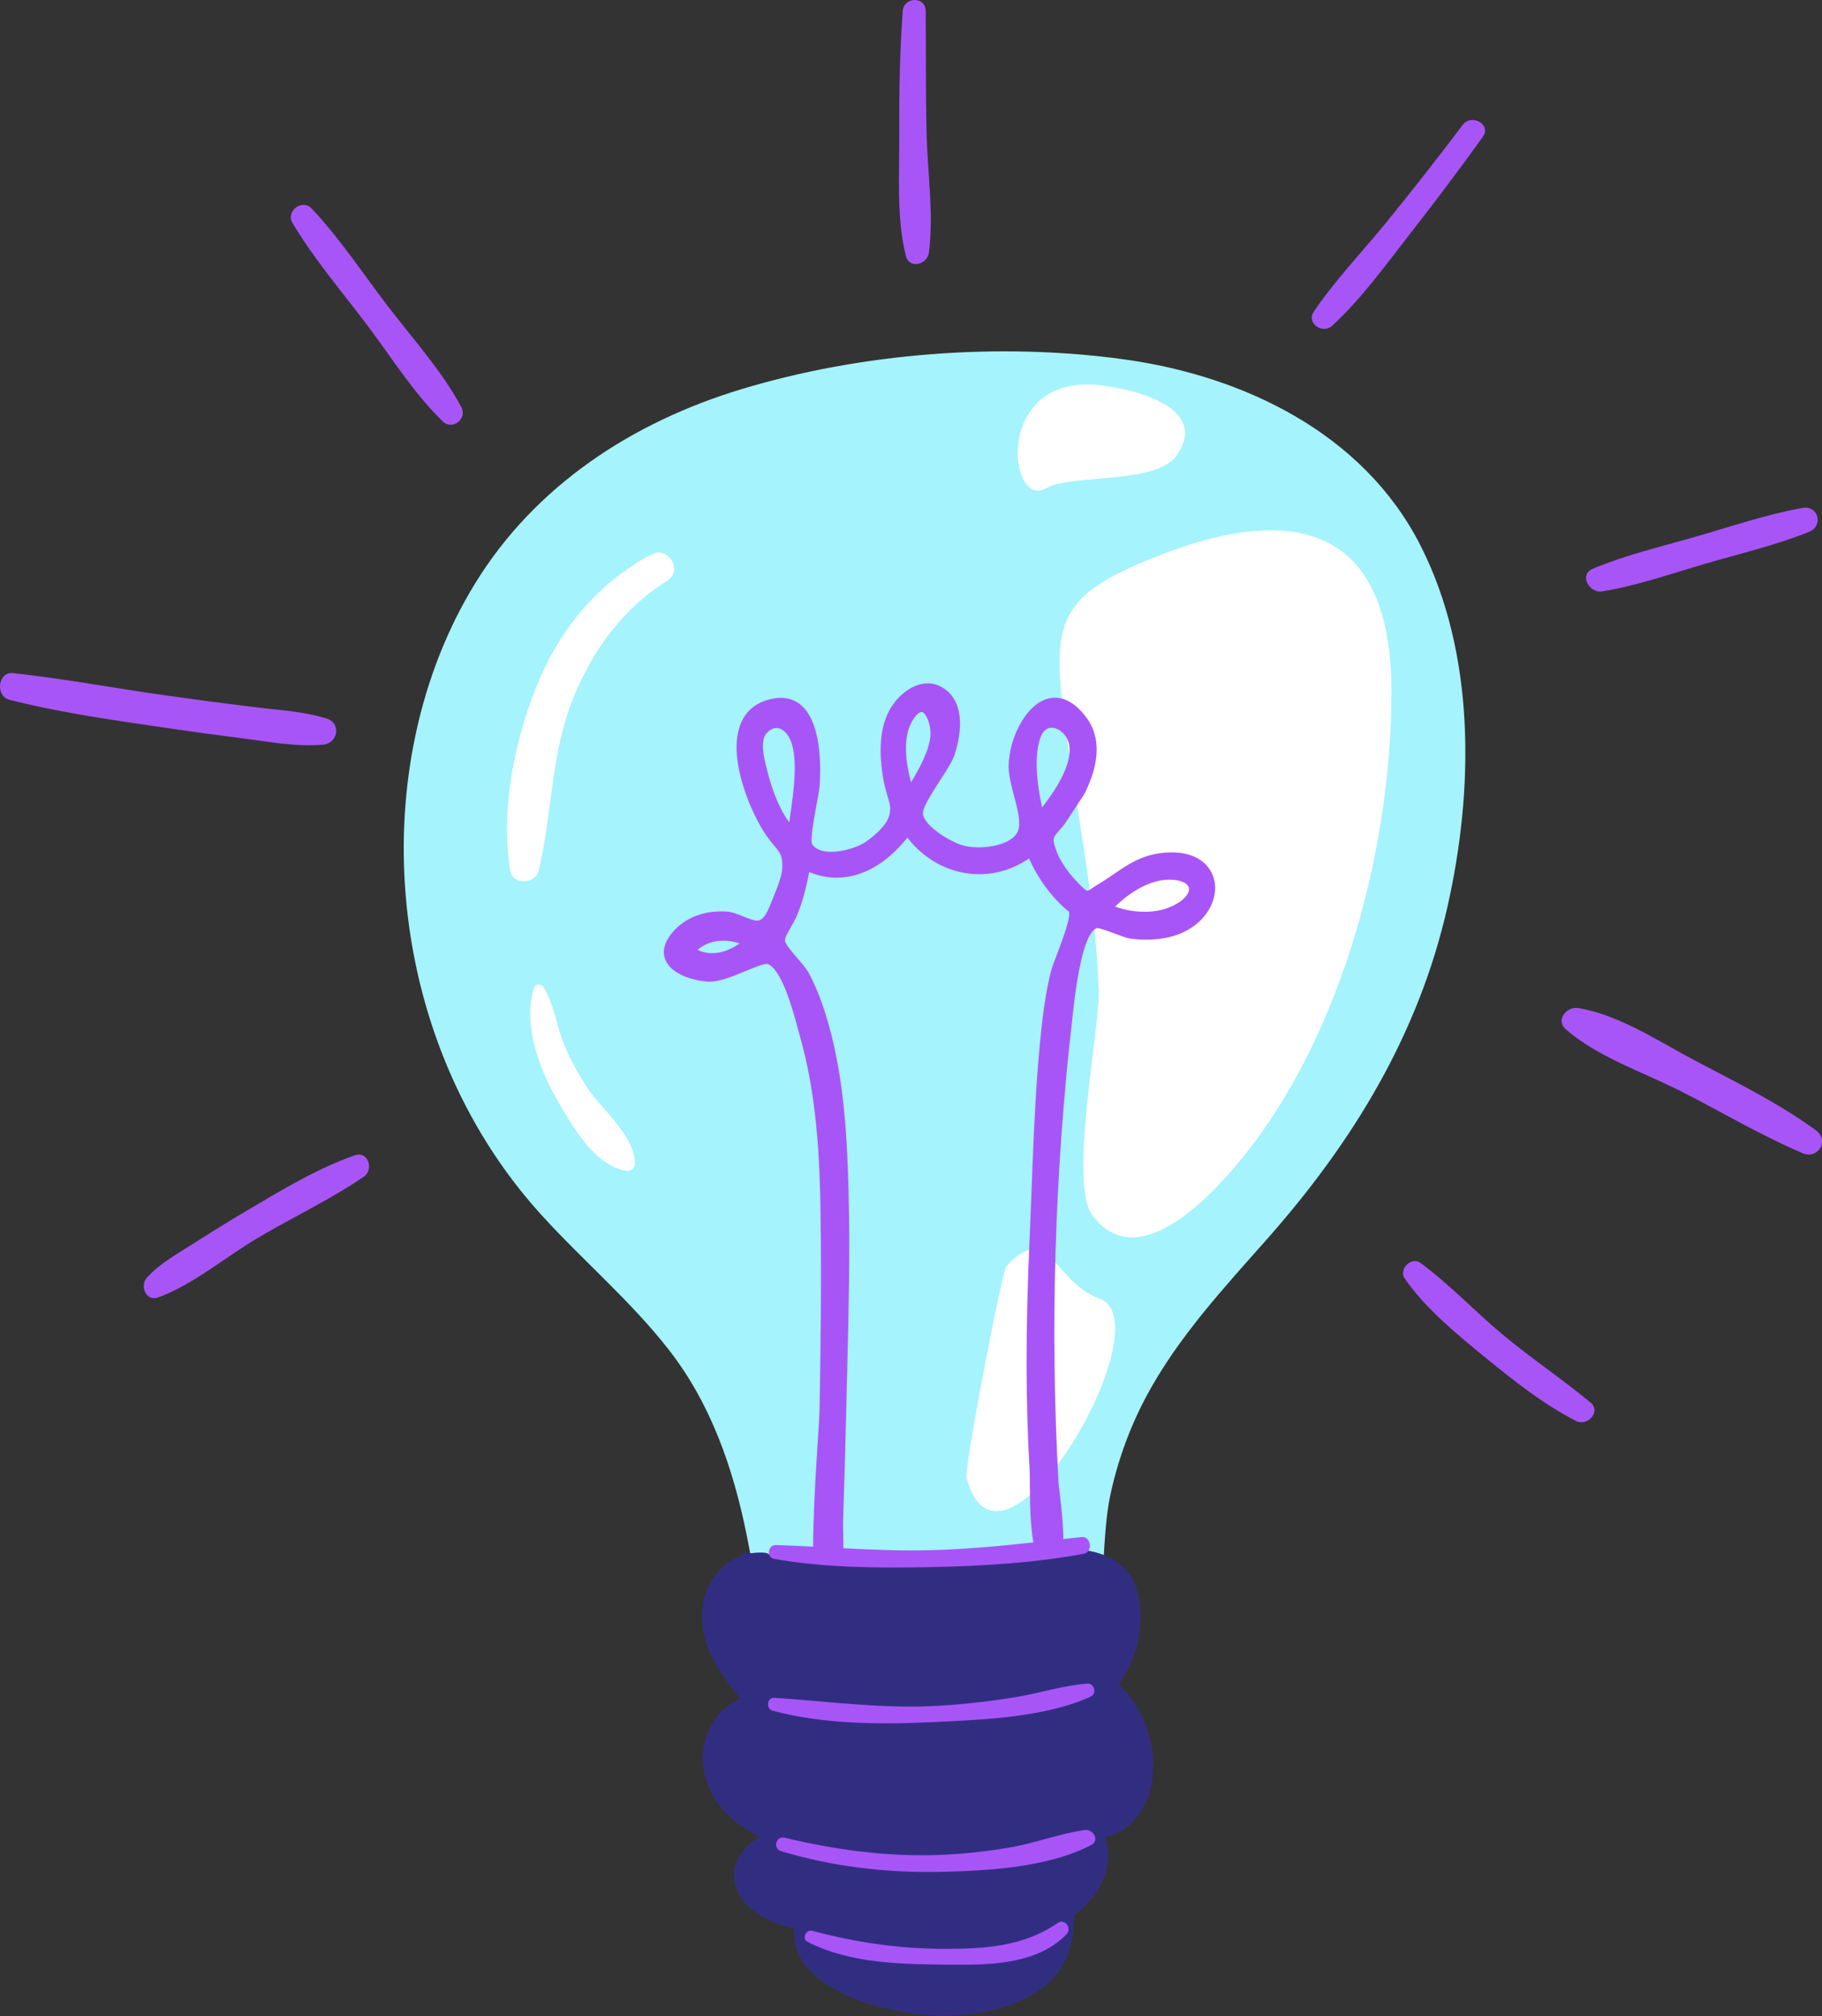
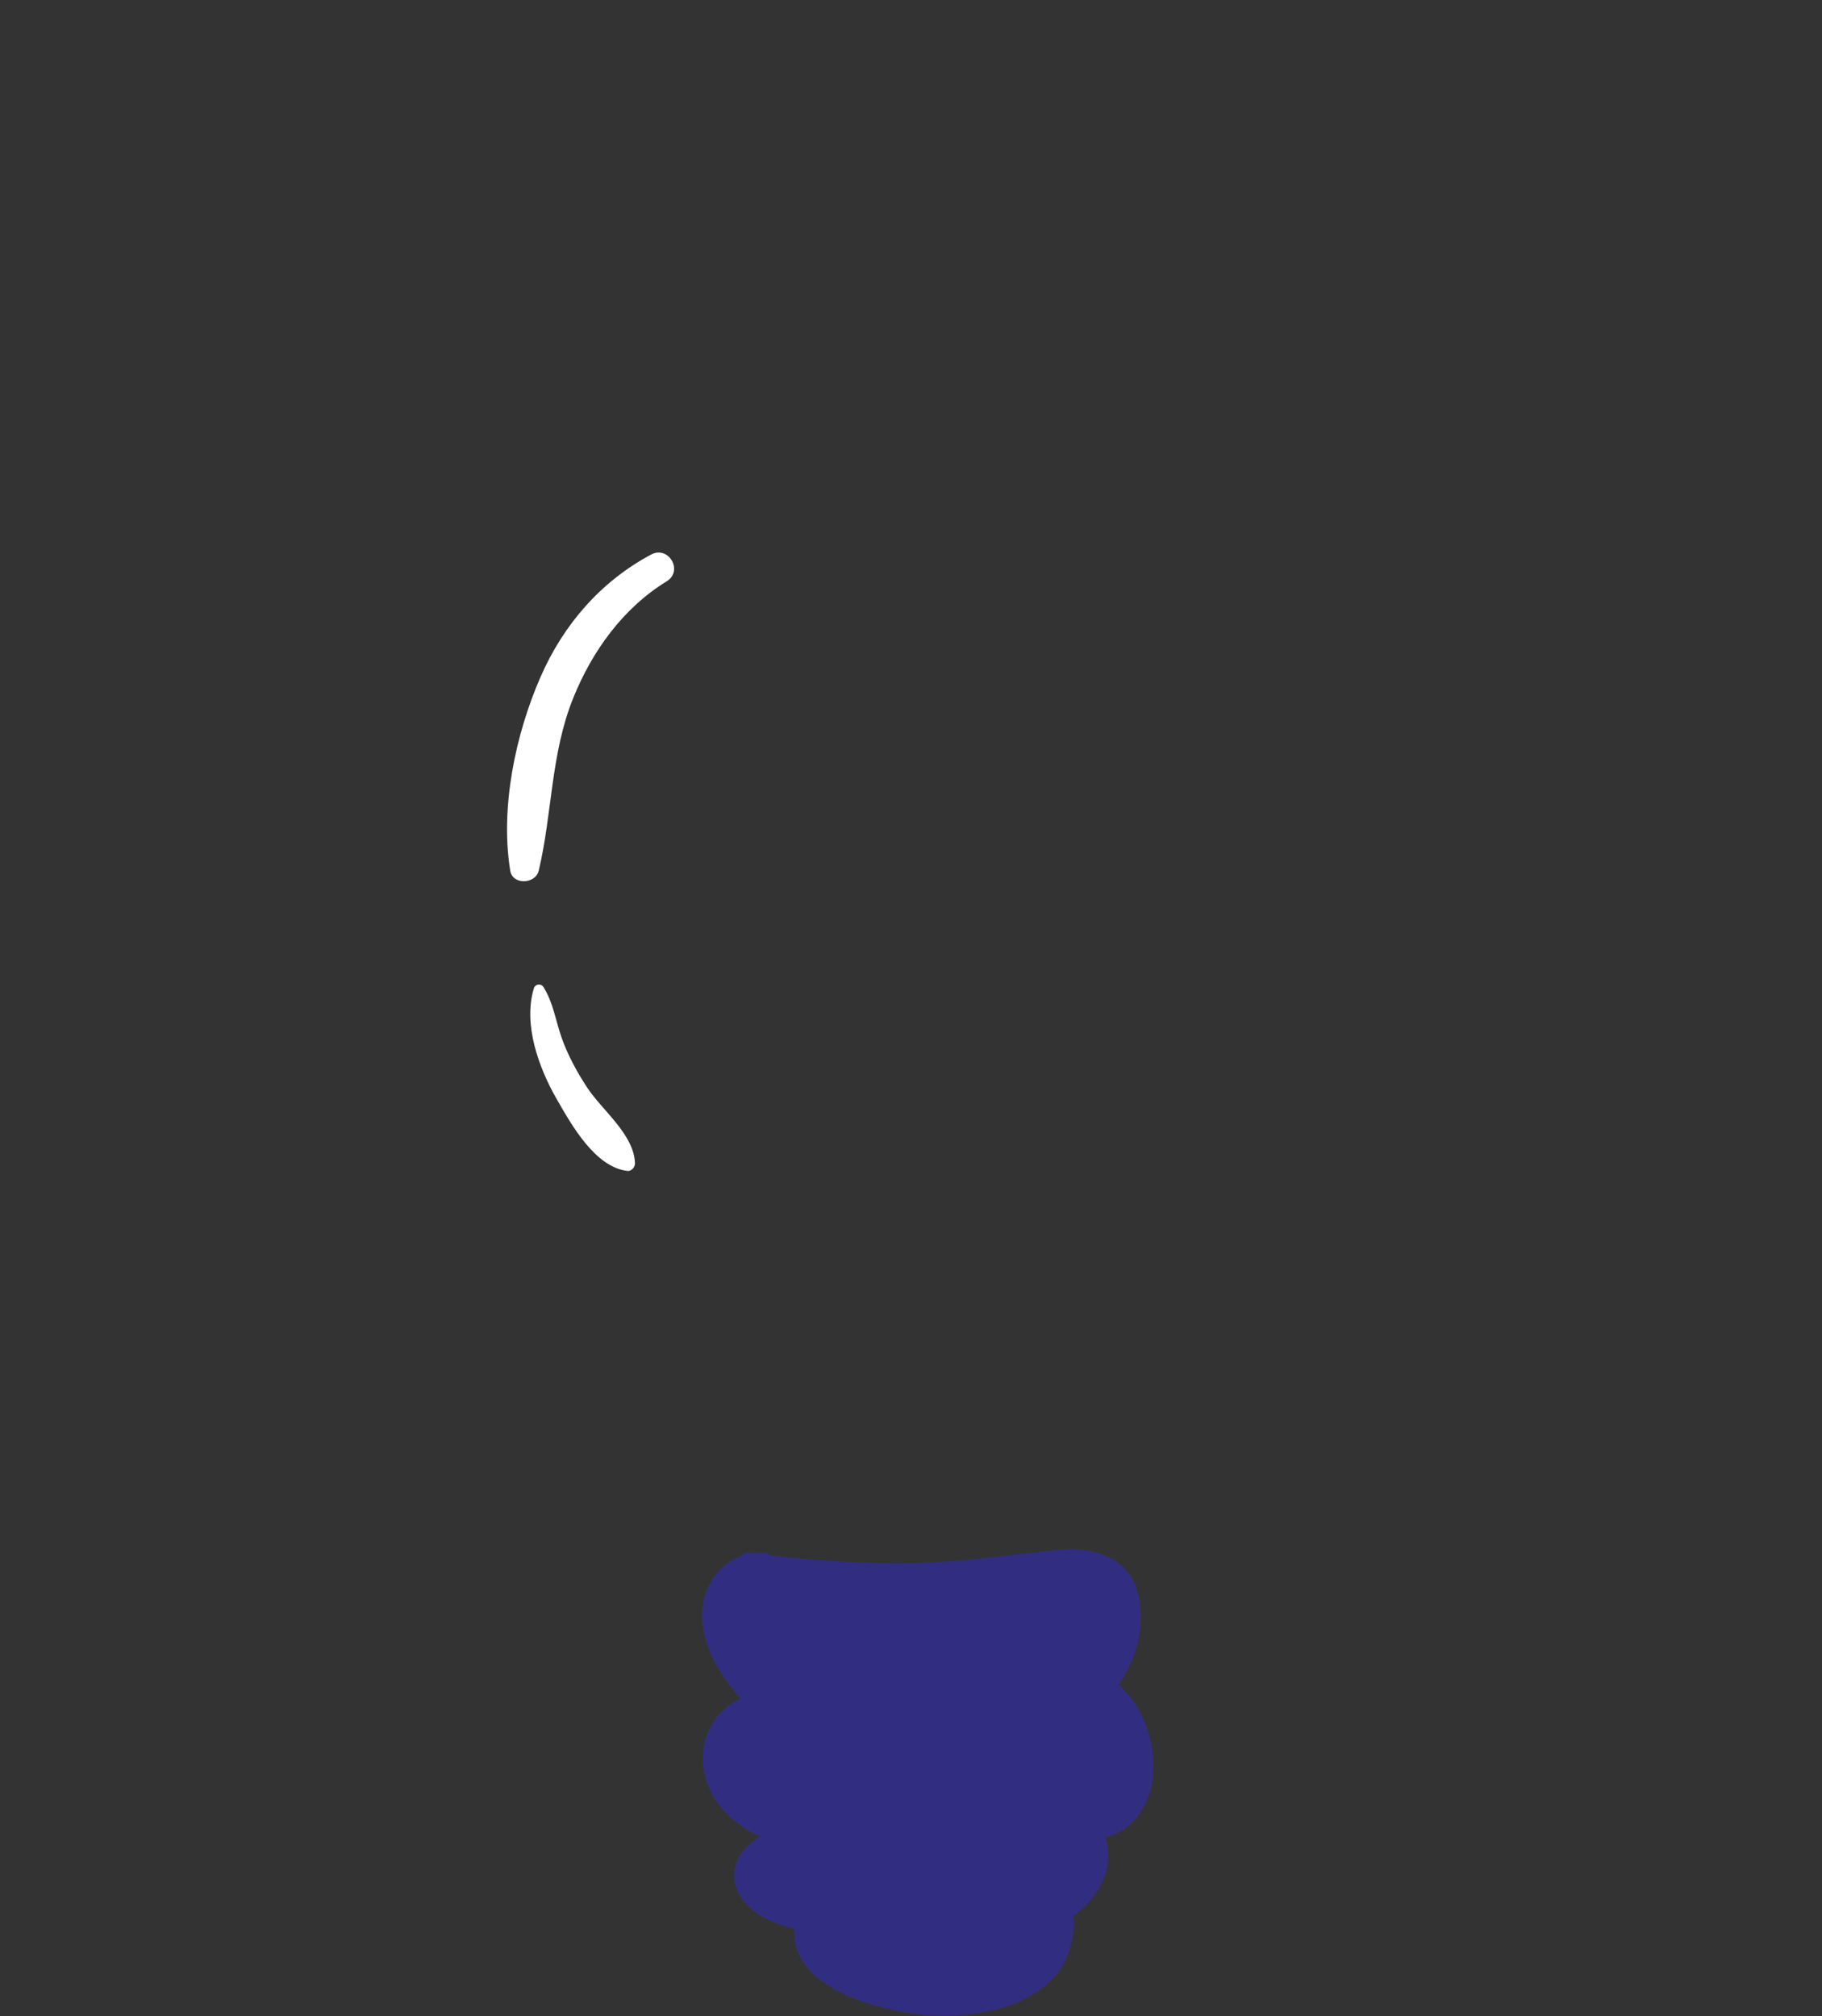
<svg xmlns="http://www.w3.org/2000/svg" fill="#000000" height="500.1" preserveAspectRatio="xMidYMid meet" version="1" viewBox="0.0 0.0 452.0 500.1" width="452" zoomAndPan="magnify">
  <rect x="0.0" y="0.0" width="452.0" height="500.1" fill="#333333" stroke="none" />
  <defs>
    <clipPath id="a">
-       <path d="M 0 0 L 452.02 0 L 452.02 488 L 0 488 Z M 0 0" />
-     </clipPath>
+       </clipPath>
  </defs>
  <g>
    <g id="change1_1">
-       <path d="M 359.031 225.18 C 351.832 256.773 335.574 283.344 314.316 307.383 C 303.484 319.633 292.227 331.762 284.441 346.27 C 280.379 353.844 277.414 361.961 275.562 370.348 C 273.711 378.738 274.164 387.129 272.914 395.531 C 270.785 409.867 257.18 412.203 244.902 412.129 C 227.52 412.02 210.109 410.266 193.043 406.945 C 191.57 407.52 189.559 407.059 189.289 405.262 C 188.074 397.133 186.891 388.984 185.262 380.922 C 181.902 364.293 176.402 348.234 165.848 334.734 C 156.398 322.652 144.598 312.695 134.309 301.375 C 114.484 279.574 103.059 251.32 100.637 222.051 C 98.434 195.465 103.789 167.68 117.82 144.797 C 132.77 120.422 156.934 104.691 183.977 96.527 C 213.809 87.527 247.988 84.891 278.82 89.141 C 308.449 93.227 338.113 107.438 352.273 135.078 C 366.168 162.207 365.652 196.105 359.031 225.18" fill="#a5f3fc" />
-     </g>
+       </g>
    <g id="change2_1">
-       <path d="M 272.754 322.137 C 261.805 318.254 259.941 302.695 249.656 314.121 C 248.555 315.348 239.176 364.266 239.758 366.484 C 248.23 398.746 289.301 328.004 272.754 322.137 Z M 259.559 121.102 C 265.887 117.48 286.879 120.293 291.957 112.91 C 300.039 101.16 281.945 96.613 272.957 95.562 C 246.465 92.469 249.988 126.57 259.559 121.102 Z M 345.191 171.426 C 345.254 211.555 332.027 260.613 304.809 291.234 C 296.949 300.074 280.992 315.223 270.902 301.301 C 265.105 293.309 272.883 254.867 272.566 245.652 C 271.738 221.363 266.312 198.25 263.527 174.254 C 261.211 154.262 264.113 147.785 282.73 139.762 C 317.609 124.723 345.125 127.633 345.191 171.426" fill="#ffffff" />
-     </g>
+       </g>
    <g id="change3_1">
      <path d="M 286.07 439.473 C 285.73 446.949 281.375 454.312 274.137 455.715 C 276.707 462.977 272.633 470.754 266.363 475.199 C 266.539 482.055 264.77 488.312 258.777 492.992 C 251.891 498.367 242.562 499.934 234.043 500 C 221.938 500.094 195.914 494.332 197.043 478.457 C 192.898 477.422 188.816 475.898 185.758 473.004 C 182.598 470.012 181.07 465.758 182.855 461.602 C 184.039 458.852 186.148 457.004 188.594 455.613 C 181.422 452.336 175.574 446.621 174.473 438.281 C 173.523 431.117 177.324 424.164 183.691 421.348 C 178.23 414.867 173.289 407.465 174.293 398.613 C 174.949 392.824 178.719 387.848 183.902 385.949 C 184.199 385.434 184.711 385.078 185.41 385.164 C 185.77 385.207 186.133 385.25 186.488 385.293 C 187.492 385.141 188.531 385.086 189.598 385.168 C 190.246 385.219 190.758 385.473 191.141 385.836 C 202.188 387.066 213.266 387.871 224.395 387.773 C 237.086 387.66 249.387 385.867 261.961 384.492 C 270.301 383.582 279.719 385.742 282.176 394.883 C 284.328 402.906 282.062 411.238 277.512 417.926 C 283.473 423.34 286.438 431.352 286.07 439.473" fill="#312e81" />
    </g>
    <g clip-path="url(#a)" id="change4_1">
-       <path d="M 262.445 476.996 C 253.809 482.93 244.262 483.441 234.078 483.422 C 222.781 483.402 212.418 481.848 201.531 478.973 C 199.93 478.547 198.824 480.914 200.375 481.711 C 211.035 487.211 224.285 487.262 235.996 487.363 C 245.75 487.449 257.332 487.289 264.605 479.793 C 265.965 478.395 264.164 475.812 262.445 476.996 Z M 269.094 453.969 C 263.172 454.773 257.375 457.027 251.461 458.117 C 245.051 459.297 238.555 459.973 232.039 460.168 C 219.402 460.543 206.941 458.809 194.672 455.871 C 192.516 455.355 191.633 458.547 193.758 459.191 C 206.469 463.031 219.781 464.605 233.047 464.34 C 244.918 464.105 259.973 463.258 270.668 457.703 C 272.91 456.539 271.195 453.684 269.094 453.969 Z M 232.164 427.156 C 244.41 426.555 259.383 425.996 270.652 420.828 C 272.188 420.121 271.438 417.508 269.785 417.633 C 263.848 418.07 257.984 419.992 252.098 420.969 C 245.16 422.117 238.156 422.906 231.133 423.223 C 217.93 423.816 205.219 422.012 192.113 421.168 C 190.258 421.047 189.934 423.895 191.68 424.363 C 204.516 427.816 218.98 427.809 232.164 427.156 Z M 294.953 220.281 C 294.734 219.199 293.285 218.438 291.07 218.246 C 290.758 218.219 290.441 218.203 290.125 218.203 C 285.129 218.203 280.074 221.492 276.645 224.902 C 279.059 225.742 281.562 226.18 283.965 226.18 C 286.758 226.18 289.281 225.598 291.469 224.441 C 294.168 223.016 295.164 221.324 294.953 220.281 Z M 265.082 226.016 L 264.906 225.953 L 264.777 225.844 C 263.316 224.602 261.953 223.219 260.727 221.738 C 258.594 219.188 256.762 216.234 255.277 212.949 C 251.547 215.508 247.297 216.855 242.91 216.855 C 236.027 216.855 229.469 213.488 225.109 207.781 C 220.012 214.207 213.82 217.727 207.562 217.727 C 205.277 217.727 202.988 217.258 200.738 216.328 C 199.922 220.734 198.902 224.301 197.562 227.469 C 197.289 228.109 196.84 228.887 196.363 229.711 C 195.719 230.816 194.645 232.664 194.719 233.301 C 194.824 234.215 196.594 236.273 197.883 237.777 C 199.012 239.09 200.074 240.332 200.613 241.328 C 202.164 244.199 203.52 247.492 204.754 251.395 C 209.379 266.031 210.152 281.906 210.516 295.637 C 210.91 310.617 210.527 325.863 210.152 340.613 C 210.066 344.055 209.98 347.492 209.902 350.93 C 209.711 359.516 209.453 368.449 209.145 377.477 C 209.129 377.992 209.148 378.926 209.176 380.102 C 209.203 381.434 209.227 382.762 209.23 384.062 C 216.281 384.422 223.332 384.719 230.441 384.551 C 239.156 384.348 247.754 383.543 256.363 382.613 C 255.641 378.695 255.508 373.508 255.488 368.258 C 255.484 366.77 255.48 365.484 255.434 364.719 C 254.422 347.879 254.418 329.68 255.414 307.438 C 255.602 303.297 255.758 299.137 255.918 294.969 C 256.434 281.391 256.969 267.352 258.512 253.746 C 259.082 248.742 259.773 244.723 260.695 241.09 C 260.988 239.938 261.629 238.254 262.367 236.305 C 263.438 233.504 265.934 226.941 265.082 226.016 Z M 195.785 204.012 C 195.848 203.562 195.918 203.094 195.988 202.609 C 196.883 196.473 198.238 187.195 195.703 182.816 C 194.895 181.414 193.738 180.578 192.617 180.578 C 191.789 180.578 190.973 181.02 190.184 181.891 C 188.469 183.777 189.535 187.996 190.172 190.516 L 190.305 191.055 C 191.648 196.465 193.449 200.73 195.785 204.012 Z M 226.016 194.07 C 228.121 190.555 230.43 186.406 230.816 182.586 C 230.984 180.918 230.391 178.188 229.344 177.031 C 229.09 176.75 228.848 176.609 228.617 176.609 C 228.398 176.609 227.781 176.75 226.828 178.055 C 223.809 182.172 224.559 188.684 226.016 194.07 Z M 258.516 200.301 C 263.609 193.777 265.871 188.559 265.242 184.777 C 264.863 182.508 262.836 180.52 260.898 180.52 C 259.328 180.52 258.516 181.875 258.105 183.016 C 256.734 186.824 256.875 192.637 258.516 200.301 Z M 183.492 234.023 C 182.199 233.578 180.844 233.352 179.492 233.352 C 176.949 233.352 174.699 234.152 173.035 235.629 C 174.191 236.18 175.41 236.457 176.672 236.457 C 179.297 236.457 181.68 235.289 183.492 234.023 Z M 301.395 219.242 C 301.988 224.168 298.238 230.473 290.125 232.449 C 288.348 232.883 286.426 233.102 284.406 233.102 C 283.121 233.102 281.781 233.012 280.43 232.836 C 279.594 232.727 278.219 232.211 276.621 231.613 C 275.066 231.027 272.93 230.227 272.156 230.227 C 270.406 230.723 267.973 234.773 266.18 251.238 L 266.066 252.242 C 261.637 290.629 260.469 329.492 262.598 367.758 C 262.617 368.156 262.727 369.035 262.859 370.148 C 263.344 374.164 263.785 378.355 263.789 381.789 C 265.297 381.621 266.801 381.453 268.312 381.285 C 270.688 381.023 271.18 385 268.871 385.43 C 256.289 387.77 243.215 388.508 230.441 388.75 C 217.746 388.992 204.531 388.914 192.004 386.688 C 190.039 386.336 190.543 383.203 192.465 383.266 C 195.555 383.363 198.641 383.512 201.719 383.672 C 201.734 377.352 202.141 368.602 202.914 356.766 C 203.125 353.578 203.289 351.062 203.309 349.977 C 203.57 335.414 203.805 318.234 203.566 301.25 C 203.363 286.82 202.594 271.434 198.352 256.715 C 198.215 256.242 198.055 255.645 197.871 254.961 C 196.715 250.668 194.008 240.621 190.508 239.148 C 190.504 239.145 190.434 239.117 190.262 239.117 C 189.223 239.117 187.086 240.004 185.02 240.863 C 182.031 242.105 178.645 243.512 175.98 243.512 C 175.785 243.512 175.598 243.504 175.414 243.488 C 171.566 243.18 166.555 241.594 165.09 238.137 C 164.484 236.715 164.277 234.395 166.723 231.418 C 169.555 227.98 173.883 226.086 178.914 226.086 C 179.449 226.086 179.984 226.105 180.516 226.152 C 181.684 226.246 183.078 226.805 184.426 227.344 C 185.699 227.855 187.016 228.387 187.828 228.387 C 187.879 228.387 187.93 228.383 187.977 228.379 C 189.617 228.195 190.562 225.809 191.477 223.5 L 192.016 222.156 C 192.891 220 194.09 217.047 194.09 214.941 C 194.094 212.18 193.527 211.508 192.16 209.891 C 191.645 209.281 191.059 208.586 190.383 207.641 C 186.512 202.242 180.539 188.605 183.559 180.051 C 184.73 176.723 187.113 174.539 190.645 173.562 C 191.715 173.266 192.742 173.113 193.695 173.113 C 195.965 173.113 197.887 173.941 199.41 175.574 C 203.832 180.316 203.629 190.652 203.34 194.875 C 203.27 195.867 202.949 197.574 202.578 199.555 C 202.031 202.453 200.898 208.492 201.512 209.473 C 202.586 210.992 204.66 211.312 206.215 211.312 C 209.273 211.312 212.934 210.074 214.707 208.879 C 216.859 207.426 219.418 205.094 220.273 203.168 C 221.246 200.98 220.809 199.539 220.145 197.355 C 219.871 196.449 219.559 195.422 219.324 194.227 C 217.801 186.398 218.312 180.211 220.844 175.844 C 222.672 172.691 226.254 169.512 230.133 169.512 C 231.641 169.512 233.066 169.984 234.363 170.91 C 240.031 174.949 237.984 183.617 236.84 187.152 C 236.32 188.766 234.793 191.133 233.176 193.641 C 231.34 196.484 228.824 200.379 228.953 201.836 C 229.223 204.855 235.676 208.824 238.93 209.738 C 239.969 210.031 241.32 210.191 242.734 210.191 C 247.148 210.191 252.164 208.707 252.742 205.453 C 253.117 203.312 252.332 200.324 251.57 197.438 C 250.914 194.949 250.234 192.375 250.23 190.137 C 250.23 186.531 251.418 182.383 253.41 179.043 C 255.707 175.195 258.66 173.078 261.727 173.078 C 264.508 173.078 267.156 174.777 269.609 178.129 C 273.074 182.867 272.859 189.398 268.984 197.012 L 264.113 204.414 C 263.598 205.062 263.141 205.586 262.75 206.031 C 261.078 207.957 260.977 208.07 262.188 211.359 C 263.301 214.371 265.809 217.285 267.203 218.758 C 267.996 219.59 269.324 220.984 269.77 220.984 C 269.984 220.984 270.469 220.656 271.027 220.273 C 271.473 219.969 272 219.609 272.668 219.211 C 273.984 218.43 275.199 217.598 276.375 216.793 C 279.781 214.465 283 212.266 287.918 211.629 C 288.863 211.508 289.789 211.445 290.664 211.445 C 297.887 211.445 300.941 215.473 301.395 219.242 Z M 394.574 347.91 C 387.426 341.992 379.68 336.836 372.555 330.867 C 365.73 325.156 359.543 318.543 352.375 313.27 C 350.102 311.594 346.898 314.891 348.484 317.16 C 353.738 324.676 361.176 330.773 368.234 336.547 C 375.359 342.371 382.809 348.316 391.031 352.504 C 393.816 353.918 397.273 350.145 394.574 347.91 Z M 450.477 280.375 C 441.406 273.758 431.133 268.664 421.207 263.469 C 412.105 258.703 401.73 251.688 391.48 250.059 C 388.695 249.613 385.809 253.02 388.422 255.312 C 396.277 262.223 407.703 265.969 416.984 270.691 C 427.016 275.797 436.801 281.633 447.156 286.051 C 451.031 287.703 453.941 282.906 450.477 280.375 Z M 397.426 146.707 C 406.168 145.301 414.746 142.254 423.238 139.785 C 431.73 137.312 440.59 135.238 448.793 131.926 C 452.441 130.457 451.113 125.289 447.16 125.996 C 438.105 127.617 429.16 130.703 420.324 133.234 C 411.879 135.656 403.172 137.691 395.07 141.125 C 391.637 142.578 394.309 147.211 397.426 146.707 Z M 367.863 33.938 C 370.066 30.879 365.059 28.078 362.848 31.008 C 356.629 39.246 350.258 47.379 343.738 55.383 C 337.82 62.645 331.141 69.574 325.906 77.344 C 324.008 80.16 328.105 82.969 330.434 80.84 C 337.867 74.035 344.043 65.336 350.242 57.426 C 356.281 49.719 362.141 41.879 367.863 33.938 Z M 230.445 62.629 C 231.688 52.953 230.062 42.457 229.855 32.699 C 229.641 22.715 229.734 12.734 229.652 2.754 C 229.621 -0.957 224.211 -0.879 223.945 2.754 C 223.191 13.066 223.043 23.43 223.09 33.77 C 223.133 43.336 222.395 54.07 224.703 63.406 C 225.559 66.871 230.055 65.668 230.445 62.629 Z M 95.883 75.516 C 89.855 67.594 84.133 58.945 77.289 51.703 C 74.941 49.219 70.828 52.414 72.574 55.344 C 77.887 64.27 84.938 72.473 91.18 80.766 C 97.113 88.652 102.715 97.648 109.828 104.527 C 112.246 106.863 116.012 103.91 114.438 100.969 C 109.578 91.898 102.102 83.691 95.883 75.516 Z M 59.812 183.109 C 66.469 183.949 73.473 185.328 80.184 184.727 C 83.805 184.398 84.762 179.418 81.062 178.25 C 75.305 176.438 68.996 176.141 63.027 175.402 C 55.887 174.52 48.75 173.578 41.625 172.578 C 28.844 170.785 16.102 168.383 3.273 166.969 C -0.547 166.547 -1.25 172.684 2.375 173.602 C 15.223 176.859 28.531 178.684 41.629 180.621 C 47.68 181.52 53.742 182.348 59.812 183.109 Z M 90.277 291.879 C 81.98 297.562 72.73 301.891 64.07 307.004 C 56.043 311.742 47.926 318.691 39.195 321.859 C 36.273 322.922 34.625 319.008 36.379 317.023 C 39.637 313.344 44.309 310.852 48.418 308.215 C 52.668 305.488 56.961 302.836 61.305 300.27 C 69.867 295.215 78.617 289.867 88.047 286.59 C 91.336 285.441 92.812 290.137 90.277 291.879" fill="#a855f7" />
+       <path d="M 262.445 476.996 C 253.809 482.93 244.262 483.441 234.078 483.422 C 222.781 483.402 212.418 481.848 201.531 478.973 C 199.93 478.547 198.824 480.914 200.375 481.711 C 211.035 487.211 224.285 487.262 235.996 487.363 C 245.75 487.449 257.332 487.289 264.605 479.793 C 265.965 478.395 264.164 475.812 262.445 476.996 Z M 269.094 453.969 C 263.172 454.773 257.375 457.027 251.461 458.117 C 245.051 459.297 238.555 459.973 232.039 460.168 C 219.402 460.543 206.941 458.809 194.672 455.871 C 192.516 455.355 191.633 458.547 193.758 459.191 C 206.469 463.031 219.781 464.605 233.047 464.34 C 244.918 464.105 259.973 463.258 270.668 457.703 C 272.91 456.539 271.195 453.684 269.094 453.969 Z M 232.164 427.156 C 244.41 426.555 259.383 425.996 270.652 420.828 C 272.188 420.121 271.438 417.508 269.785 417.633 C 263.848 418.07 257.984 419.992 252.098 420.969 C 245.16 422.117 238.156 422.906 231.133 423.223 C 217.93 423.816 205.219 422.012 192.113 421.168 C 190.258 421.047 189.934 423.895 191.68 424.363 C 204.516 427.816 218.98 427.809 232.164 427.156 Z M 294.953 220.281 C 294.734 219.199 293.285 218.438 291.07 218.246 C 290.758 218.219 290.441 218.203 290.125 218.203 C 285.129 218.203 280.074 221.492 276.645 224.902 C 279.059 225.742 281.562 226.18 283.965 226.18 C 286.758 226.18 289.281 225.598 291.469 224.441 C 294.168 223.016 295.164 221.324 294.953 220.281 Z M 265.082 226.016 L 264.906 225.953 L 264.777 225.844 C 263.316 224.602 261.953 223.219 260.727 221.738 C 258.594 219.188 256.762 216.234 255.277 212.949 C 251.547 215.508 247.297 216.855 242.91 216.855 C 236.027 216.855 229.469 213.488 225.109 207.781 C 220.012 214.207 213.82 217.727 207.562 217.727 C 205.277 217.727 202.988 217.258 200.738 216.328 C 199.922 220.734 198.902 224.301 197.562 227.469 C 197.289 228.109 196.84 228.887 196.363 229.711 C 195.719 230.816 194.645 232.664 194.719 233.301 C 194.824 234.215 196.594 236.273 197.883 237.777 C 199.012 239.09 200.074 240.332 200.613 241.328 C 202.164 244.199 203.52 247.492 204.754 251.395 C 209.379 266.031 210.152 281.906 210.516 295.637 C 210.91 310.617 210.527 325.863 210.152 340.613 C 210.066 344.055 209.98 347.492 209.902 350.93 C 209.711 359.516 209.453 368.449 209.145 377.477 C 209.129 377.992 209.148 378.926 209.176 380.102 C 209.203 381.434 209.227 382.762 209.23 384.062 C 216.281 384.422 223.332 384.719 230.441 384.551 C 239.156 384.348 247.754 383.543 256.363 382.613 C 255.641 378.695 255.508 373.508 255.488 368.258 C 255.484 366.77 255.48 365.484 255.434 364.719 C 254.422 347.879 254.418 329.68 255.414 307.438 C 255.602 303.297 255.758 299.137 255.918 294.969 C 256.434 281.391 256.969 267.352 258.512 253.746 C 259.082 248.742 259.773 244.723 260.695 241.09 C 260.988 239.938 261.629 238.254 262.367 236.305 C 263.438 233.504 265.934 226.941 265.082 226.016 Z M 195.785 204.012 C 195.848 203.562 195.918 203.094 195.988 202.609 C 196.883 196.473 198.238 187.195 195.703 182.816 C 194.895 181.414 193.738 180.578 192.617 180.578 C 191.789 180.578 190.973 181.02 190.184 181.891 C 188.469 183.777 189.535 187.996 190.172 190.516 L 190.305 191.055 C 191.648 196.465 193.449 200.73 195.785 204.012 Z M 226.016 194.07 C 228.121 190.555 230.43 186.406 230.816 182.586 C 230.984 180.918 230.391 178.188 229.344 177.031 C 229.09 176.75 228.848 176.609 228.617 176.609 C 228.398 176.609 227.781 176.75 226.828 178.055 Z M 258.516 200.301 C 263.609 193.777 265.871 188.559 265.242 184.777 C 264.863 182.508 262.836 180.52 260.898 180.52 C 259.328 180.52 258.516 181.875 258.105 183.016 C 256.734 186.824 256.875 192.637 258.516 200.301 Z M 183.492 234.023 C 182.199 233.578 180.844 233.352 179.492 233.352 C 176.949 233.352 174.699 234.152 173.035 235.629 C 174.191 236.18 175.41 236.457 176.672 236.457 C 179.297 236.457 181.68 235.289 183.492 234.023 Z M 301.395 219.242 C 301.988 224.168 298.238 230.473 290.125 232.449 C 288.348 232.883 286.426 233.102 284.406 233.102 C 283.121 233.102 281.781 233.012 280.43 232.836 C 279.594 232.727 278.219 232.211 276.621 231.613 C 275.066 231.027 272.93 230.227 272.156 230.227 C 270.406 230.723 267.973 234.773 266.18 251.238 L 266.066 252.242 C 261.637 290.629 260.469 329.492 262.598 367.758 C 262.617 368.156 262.727 369.035 262.859 370.148 C 263.344 374.164 263.785 378.355 263.789 381.789 C 265.297 381.621 266.801 381.453 268.312 381.285 C 270.688 381.023 271.18 385 268.871 385.43 C 256.289 387.77 243.215 388.508 230.441 388.75 C 217.746 388.992 204.531 388.914 192.004 386.688 C 190.039 386.336 190.543 383.203 192.465 383.266 C 195.555 383.363 198.641 383.512 201.719 383.672 C 201.734 377.352 202.141 368.602 202.914 356.766 C 203.125 353.578 203.289 351.062 203.309 349.977 C 203.57 335.414 203.805 318.234 203.566 301.25 C 203.363 286.82 202.594 271.434 198.352 256.715 C 198.215 256.242 198.055 255.645 197.871 254.961 C 196.715 250.668 194.008 240.621 190.508 239.148 C 190.504 239.145 190.434 239.117 190.262 239.117 C 189.223 239.117 187.086 240.004 185.02 240.863 C 182.031 242.105 178.645 243.512 175.98 243.512 C 175.785 243.512 175.598 243.504 175.414 243.488 C 171.566 243.18 166.555 241.594 165.09 238.137 C 164.484 236.715 164.277 234.395 166.723 231.418 C 169.555 227.98 173.883 226.086 178.914 226.086 C 179.449 226.086 179.984 226.105 180.516 226.152 C 181.684 226.246 183.078 226.805 184.426 227.344 C 185.699 227.855 187.016 228.387 187.828 228.387 C 187.879 228.387 187.93 228.383 187.977 228.379 C 189.617 228.195 190.562 225.809 191.477 223.5 L 192.016 222.156 C 192.891 220 194.09 217.047 194.09 214.941 C 194.094 212.18 193.527 211.508 192.16 209.891 C 191.645 209.281 191.059 208.586 190.383 207.641 C 186.512 202.242 180.539 188.605 183.559 180.051 C 184.73 176.723 187.113 174.539 190.645 173.562 C 191.715 173.266 192.742 173.113 193.695 173.113 C 195.965 173.113 197.887 173.941 199.41 175.574 C 203.832 180.316 203.629 190.652 203.34 194.875 C 203.27 195.867 202.949 197.574 202.578 199.555 C 202.031 202.453 200.898 208.492 201.512 209.473 C 202.586 210.992 204.66 211.312 206.215 211.312 C 209.273 211.312 212.934 210.074 214.707 208.879 C 216.859 207.426 219.418 205.094 220.273 203.168 C 221.246 200.98 220.809 199.539 220.145 197.355 C 219.871 196.449 219.559 195.422 219.324 194.227 C 217.801 186.398 218.312 180.211 220.844 175.844 C 222.672 172.691 226.254 169.512 230.133 169.512 C 231.641 169.512 233.066 169.984 234.363 170.91 C 240.031 174.949 237.984 183.617 236.84 187.152 C 236.32 188.766 234.793 191.133 233.176 193.641 C 231.34 196.484 228.824 200.379 228.953 201.836 C 229.223 204.855 235.676 208.824 238.93 209.738 C 239.969 210.031 241.32 210.191 242.734 210.191 C 247.148 210.191 252.164 208.707 252.742 205.453 C 253.117 203.312 252.332 200.324 251.57 197.438 C 250.914 194.949 250.234 192.375 250.23 190.137 C 250.23 186.531 251.418 182.383 253.41 179.043 C 255.707 175.195 258.66 173.078 261.727 173.078 C 264.508 173.078 267.156 174.777 269.609 178.129 C 273.074 182.867 272.859 189.398 268.984 197.012 L 264.113 204.414 C 263.598 205.062 263.141 205.586 262.75 206.031 C 261.078 207.957 260.977 208.07 262.188 211.359 C 263.301 214.371 265.809 217.285 267.203 218.758 C 267.996 219.59 269.324 220.984 269.77 220.984 C 269.984 220.984 270.469 220.656 271.027 220.273 C 271.473 219.969 272 219.609 272.668 219.211 C 273.984 218.43 275.199 217.598 276.375 216.793 C 279.781 214.465 283 212.266 287.918 211.629 C 288.863 211.508 289.789 211.445 290.664 211.445 C 297.887 211.445 300.941 215.473 301.395 219.242 Z M 394.574 347.91 C 387.426 341.992 379.68 336.836 372.555 330.867 C 365.73 325.156 359.543 318.543 352.375 313.27 C 350.102 311.594 346.898 314.891 348.484 317.16 C 353.738 324.676 361.176 330.773 368.234 336.547 C 375.359 342.371 382.809 348.316 391.031 352.504 C 393.816 353.918 397.273 350.145 394.574 347.91 Z M 450.477 280.375 C 441.406 273.758 431.133 268.664 421.207 263.469 C 412.105 258.703 401.73 251.688 391.48 250.059 C 388.695 249.613 385.809 253.02 388.422 255.312 C 396.277 262.223 407.703 265.969 416.984 270.691 C 427.016 275.797 436.801 281.633 447.156 286.051 C 451.031 287.703 453.941 282.906 450.477 280.375 Z M 397.426 146.707 C 406.168 145.301 414.746 142.254 423.238 139.785 C 431.73 137.312 440.59 135.238 448.793 131.926 C 452.441 130.457 451.113 125.289 447.16 125.996 C 438.105 127.617 429.16 130.703 420.324 133.234 C 411.879 135.656 403.172 137.691 395.07 141.125 C 391.637 142.578 394.309 147.211 397.426 146.707 Z M 367.863 33.938 C 370.066 30.879 365.059 28.078 362.848 31.008 C 356.629 39.246 350.258 47.379 343.738 55.383 C 337.82 62.645 331.141 69.574 325.906 77.344 C 324.008 80.16 328.105 82.969 330.434 80.84 C 337.867 74.035 344.043 65.336 350.242 57.426 C 356.281 49.719 362.141 41.879 367.863 33.938 Z M 230.445 62.629 C 231.688 52.953 230.062 42.457 229.855 32.699 C 229.641 22.715 229.734 12.734 229.652 2.754 C 229.621 -0.957 224.211 -0.879 223.945 2.754 C 223.191 13.066 223.043 23.43 223.09 33.77 C 223.133 43.336 222.395 54.07 224.703 63.406 C 225.559 66.871 230.055 65.668 230.445 62.629 Z M 95.883 75.516 C 89.855 67.594 84.133 58.945 77.289 51.703 C 74.941 49.219 70.828 52.414 72.574 55.344 C 77.887 64.27 84.938 72.473 91.18 80.766 C 97.113 88.652 102.715 97.648 109.828 104.527 C 112.246 106.863 116.012 103.91 114.438 100.969 C 109.578 91.898 102.102 83.691 95.883 75.516 Z M 59.812 183.109 C 66.469 183.949 73.473 185.328 80.184 184.727 C 83.805 184.398 84.762 179.418 81.062 178.25 C 75.305 176.438 68.996 176.141 63.027 175.402 C 55.887 174.52 48.75 173.578 41.625 172.578 C 28.844 170.785 16.102 168.383 3.273 166.969 C -0.547 166.547 -1.25 172.684 2.375 173.602 C 15.223 176.859 28.531 178.684 41.629 180.621 C 47.68 181.52 53.742 182.348 59.812 183.109 Z M 90.277 291.879 C 81.98 297.562 72.73 301.891 64.07 307.004 C 56.043 311.742 47.926 318.691 39.195 321.859 C 36.273 322.922 34.625 319.008 36.379 317.023 C 39.637 313.344 44.309 310.852 48.418 308.215 C 52.668 305.488 56.961 302.836 61.305 300.27 C 69.867 295.215 78.617 289.867 88.047 286.59 C 91.336 285.441 92.812 290.137 90.277 291.879" fill="#a855f7" />
    </g>
    <g id="change5_1">
      <path d="M 139.344 257.461 C 137.832 253.16 137.266 248.738 134.82 244.848 C 134.223 243.891 132.773 244.074 132.445 245.156 C 129.719 254.094 133.66 264.914 138.141 272.707 C 141.82 279.109 147.652 289.543 155.66 290.465 C 156.645 290.574 157.539 289.52 157.52 288.605 C 157.34 281.398 149.273 275.363 145.586 269.668 C 143.102 265.84 140.863 261.77 139.344 257.461 Z M 165.383 144.207 C 154.578 150.828 146.898 161.52 142.207 173.148 C 136.598 187.062 137.047 201.652 133.648 215.98 C 132.855 219.332 127.164 219.617 126.574 215.98 C 124.062 200.375 127.828 182.301 134.086 167.949 C 139.738 154.984 148.996 144.27 161.504 137.574 C 165.867 135.238 169.605 141.621 165.383 144.207" fill="#ffffff" />
    </g>
  </g>
</svg>